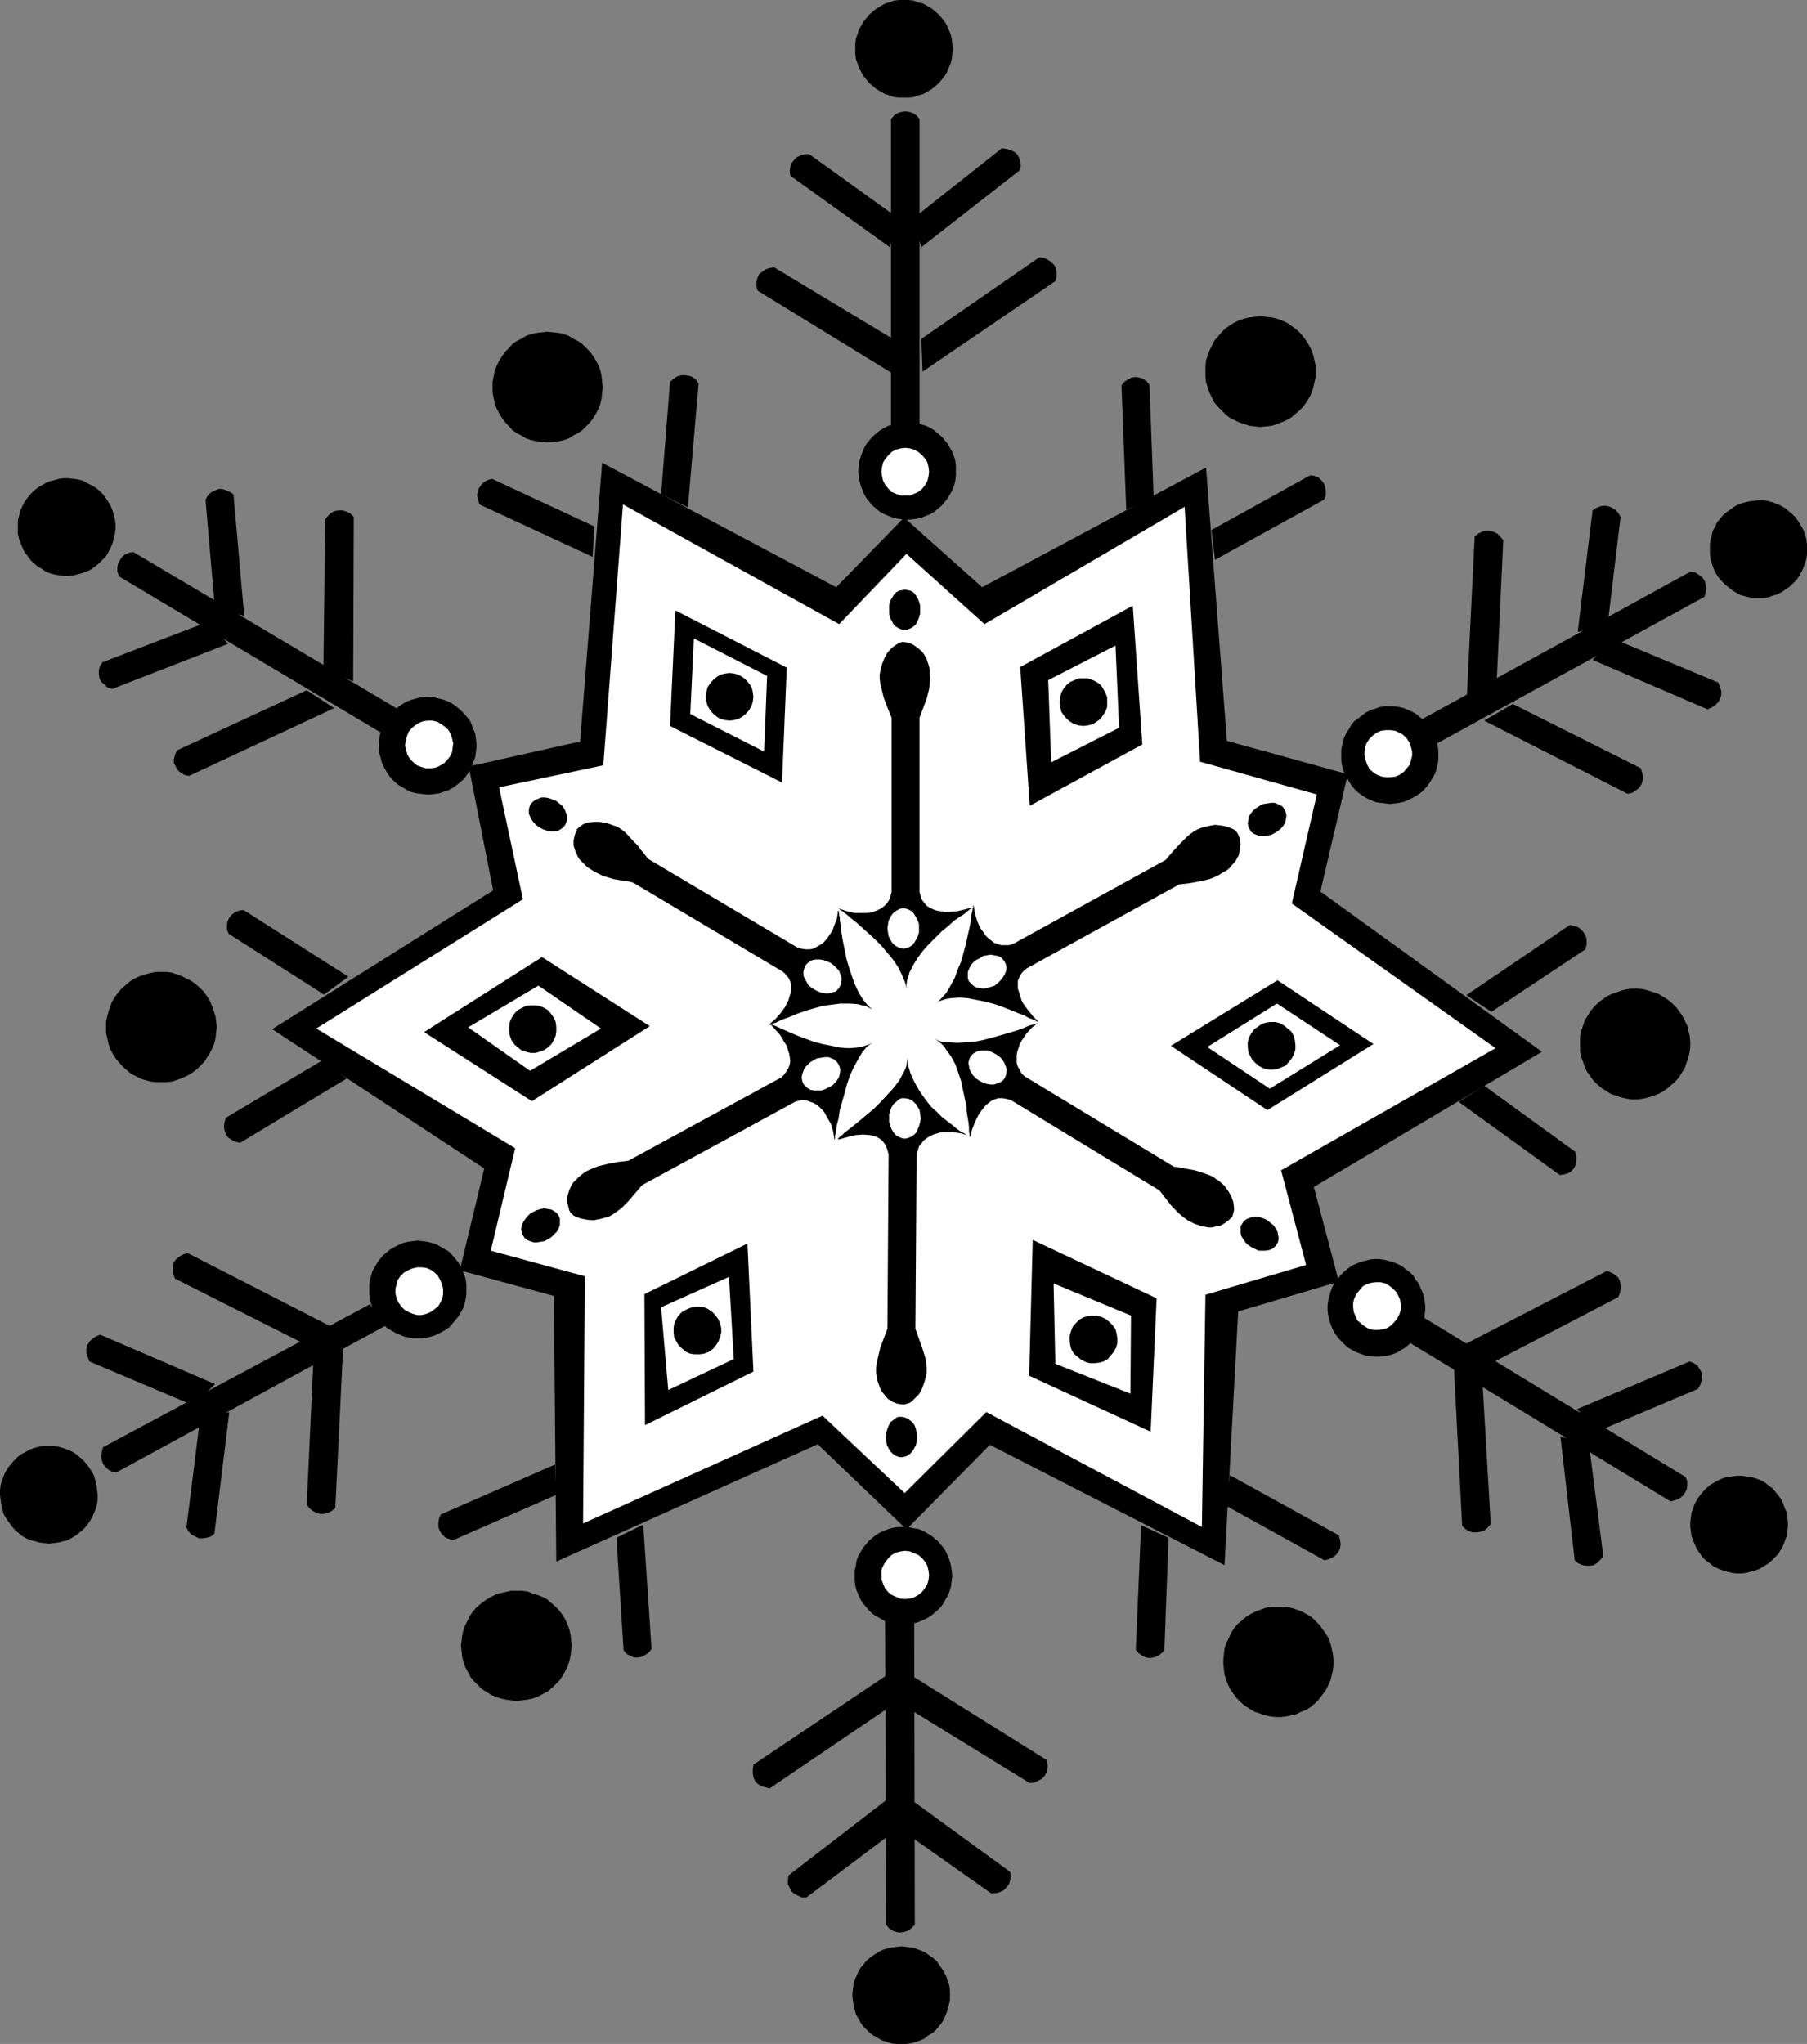
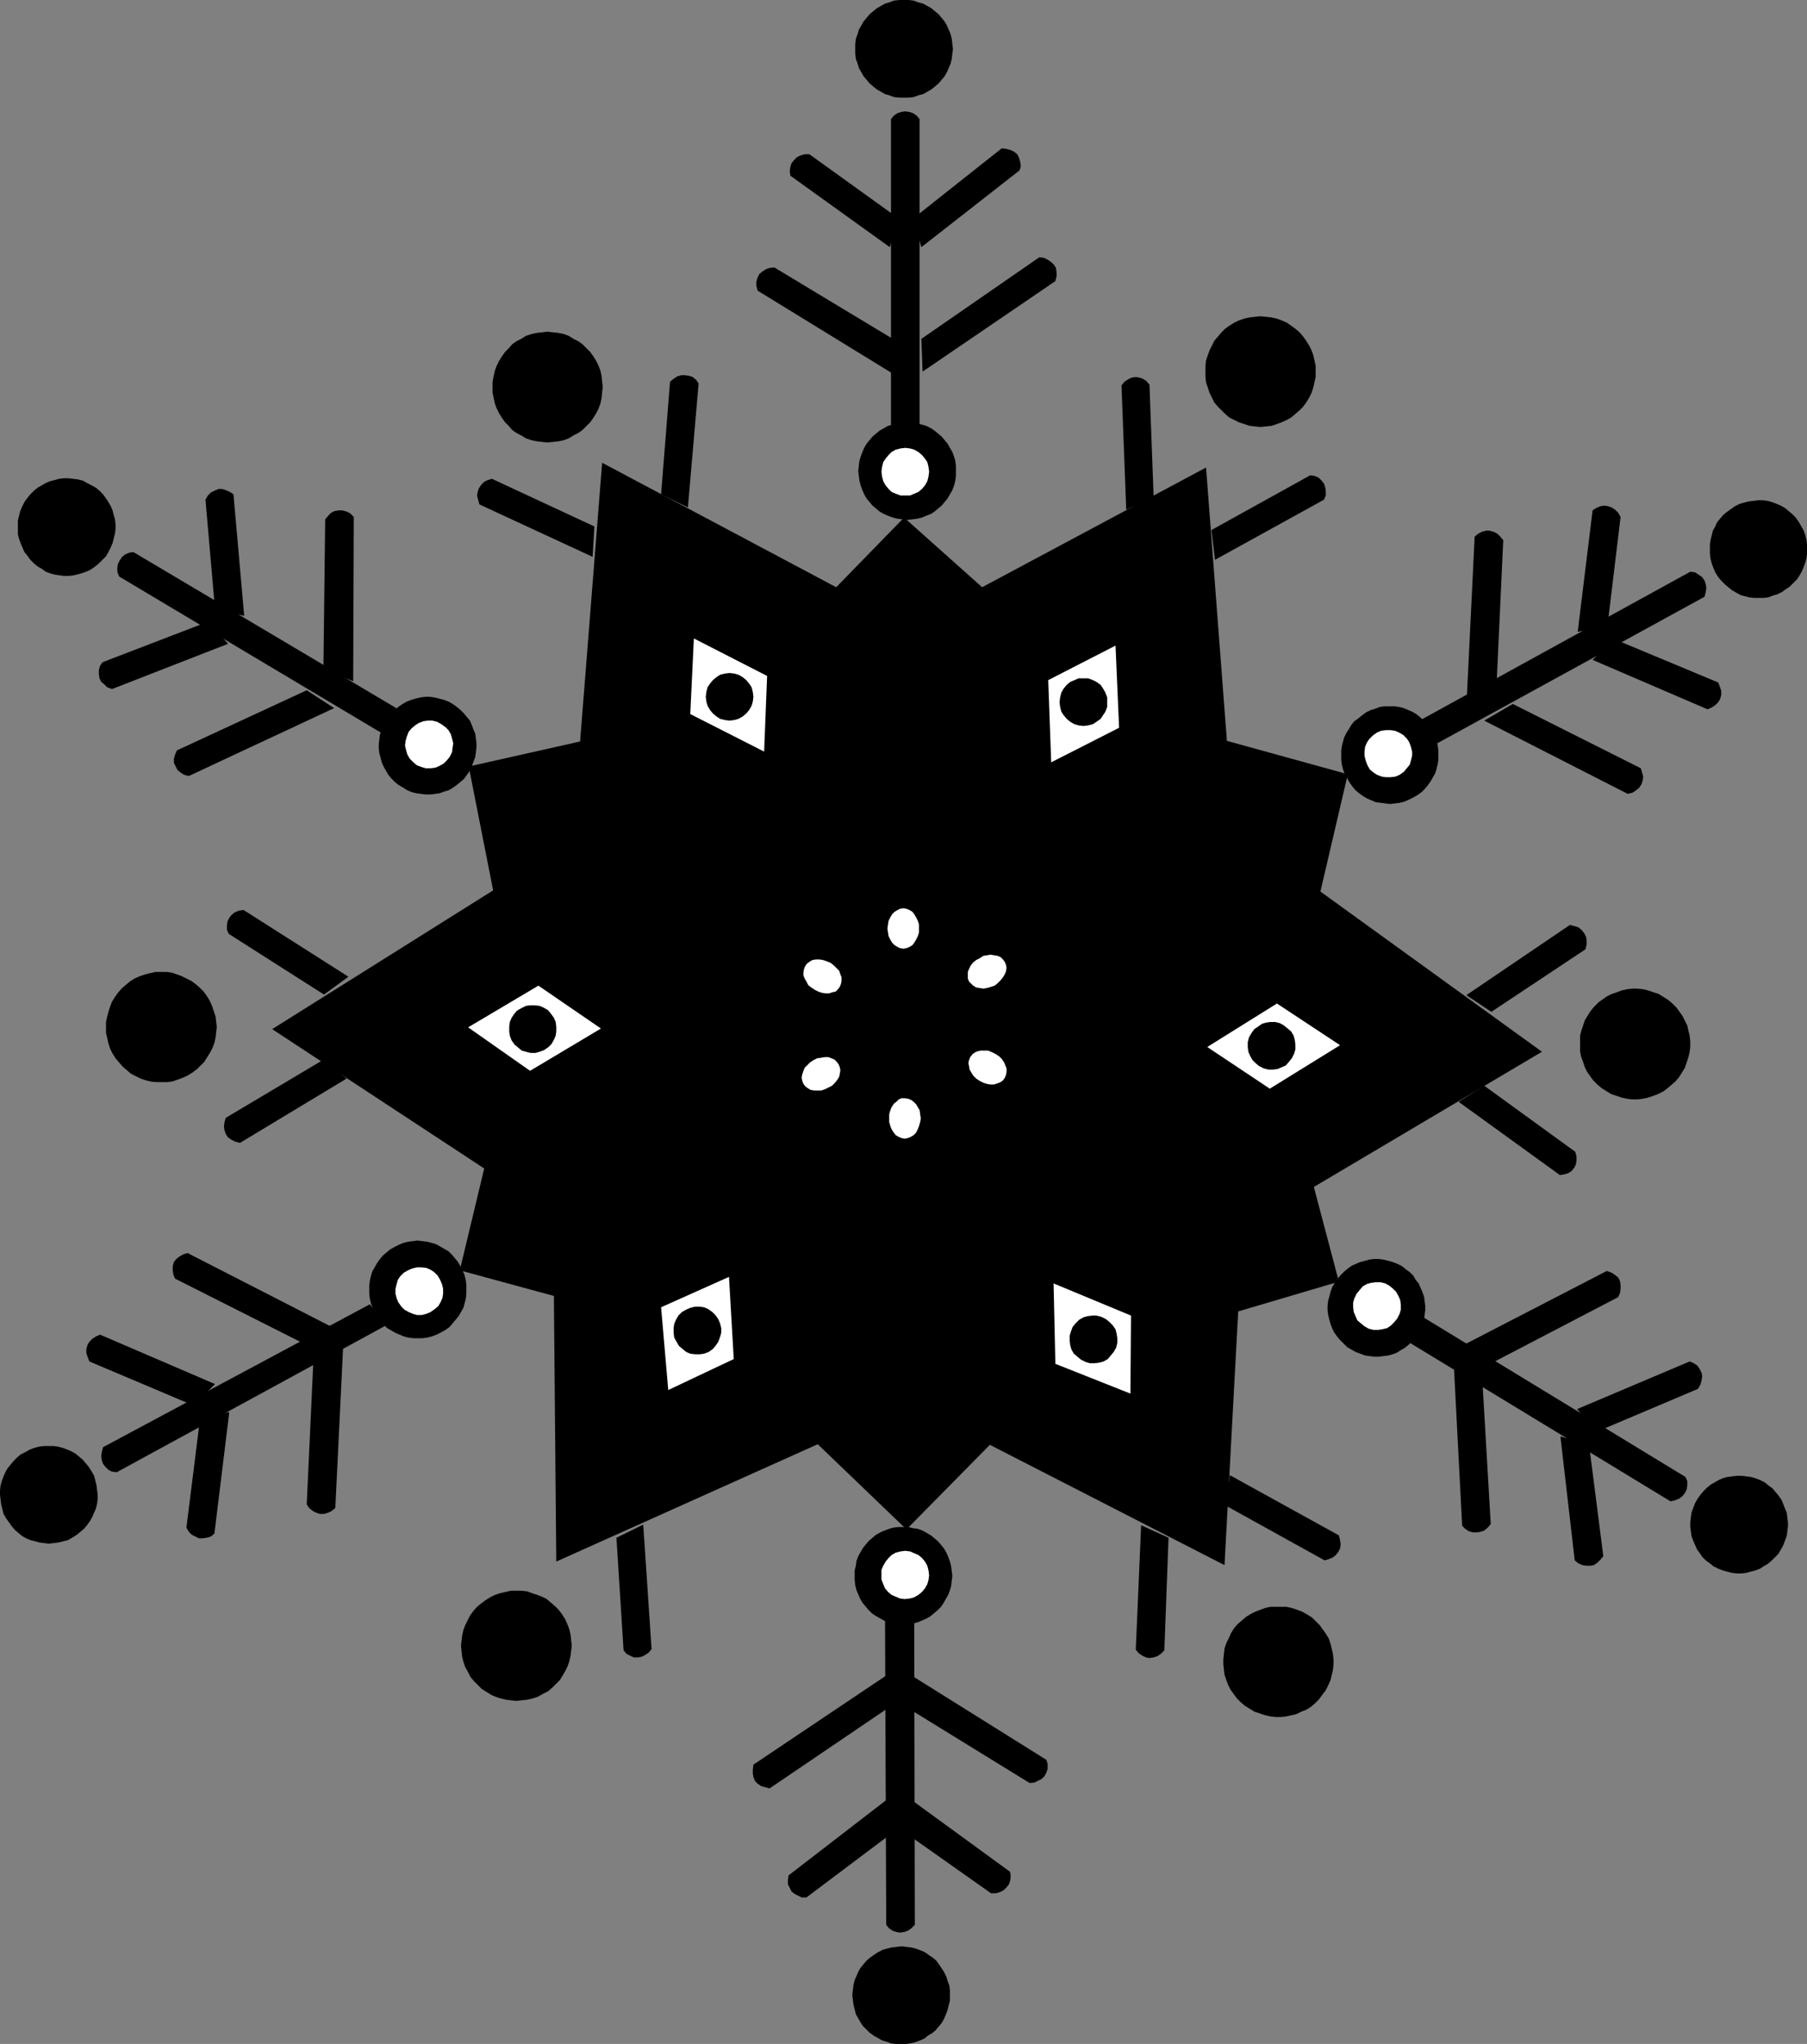
<svg xmlns="http://www.w3.org/2000/svg" xmlns:ns1="http://sodipodi.sourceforge.net/DTD/sodipodi-0.dtd" xmlns:ns2="http://www.inkscape.org/namespaces/inkscape" version="1.0" width="129.724mm" height="146.741mm" id="svg104" ns1:docname="Snowflake 27.wmf">
  <rect width="100%" height="100%" fill="#808080" stroke="none" />
  <ns1:namedview id="namedview104" pagecolor="#ffffff" bordercolor="#000000" borderopacity="0.25" ns2:showpageshadow="2" ns2:pageopacity="0.0" ns2:pagecheckerboard="0" ns2:deskcolor="#d1d1d1" ns2:document-units="mm" />
  <defs id="defs1">
    <pattern id="WMFhbasepattern" patternUnits="userSpaceOnUse" width="6" height="6" x="0" y="0" />
  </defs>
  <path style="fill:#000000;fill-opacity:1;fill-rule:evenodd;stroke:none" d="m 221.877,391.88 24.078,23.109 22.624,-22.947 63.67,32.643 3.717,-68.842 27.31,-8.08 -6.787,-25.694 61.893,-36.683 -60.115,-43.47 7.434,-31.835 -32.805,-9.05 -5.656,-74.174 -60.762,32.482 -21.17,-18.907 -18.422,18.907 -63.509,-33.774 -5.979,75.629 -30.219,6.787 6.626,33.613 -59.954,37.653 57.53,37.814 -6.626,27.634 25.533,6.949 0.646,72.074 z" id="path1" />
  <path style="fill:#000000;fill-opacity:1;fill-rule:evenodd;stroke:none" d="m 245.309,26.502 h 1.293 l 1.293,-0.162 1.293,-0.485 1.293,-0.323 1.131,-0.646 1.131,-0.646 1.939,-1.616 0.808,-0.97 0.808,-0.97 0.646,-1.131 0.485,-1.131 0.485,-1.131 0.323,-1.293 0.162,-1.454 0.162,-1.293 -0.162,-1.293 -0.162,-1.454 -0.323,-1.293 -0.485,-1.131 -0.485,-1.131 -0.646,-1.131 -0.808,-0.97 -0.808,-0.97 -0.97,-0.808 -0.97,-0.808 -1.131,-0.646 -1.131,-0.646 -1.293,-0.323 -1.293,-0.485 L 246.601,0 h -1.293 -1.293 l -1.454,0.162 -1.293,0.485 -1.131,0.323 -1.131,0.646 -1.131,0.646 -0.97,0.808 -0.97,0.808 -0.808,0.97 -0.808,0.97 -0.646,1.131 -0.646,1.131 -0.323,1.131 -0.485,1.293 -0.162,1.454 v 1.293 1.293 l 0.162,1.454 0.485,1.293 0.323,1.131 0.646,1.131 0.646,1.131 0.808,0.97 0.808,0.97 0.97,0.808 0.97,0.808 1.131,0.646 1.131,0.646 1.131,0.323 1.293,0.485 1.454,0.162 z" id="path2" />
  <path style="fill:#000000;fill-opacity:1;fill-rule:evenodd;stroke:none" d="m 341.945,115.867 1.616,-0.162 1.454,-0.162 1.454,-0.485 1.293,-0.485 1.454,-0.646 1.131,-0.646 1.131,-0.97 1.131,-0.97 0.97,-0.97 0.808,-1.131 0.808,-1.293 0.646,-1.293 0.485,-1.454 0.323,-1.454 0.323,-1.454 v -1.454 -1.616 l -0.323,-1.454 -0.323,-1.454 -0.485,-1.293 -0.646,-1.293 -0.808,-1.293 -0.808,-1.131 -0.97,-1.131 -1.131,-0.97 -1.131,-0.808 -1.131,-0.808 -1.454,-0.646 -1.293,-0.485 -1.454,-0.323 -1.454,-0.162 -1.616,-0.162 -1.454,0.162 -1.454,0.162 -1.454,0.323 -1.454,0.485 -1.293,0.646 -1.293,0.808 -1.131,0.808 -0.97,0.97 -0.97,1.131 -0.97,1.131 -0.646,1.293 -0.646,1.293 -0.485,1.293 -0.485,1.454 -0.162,1.454 v 1.616 1.454 l 0.162,1.454 0.485,1.454 0.485,1.454 0.646,1.293 0.646,1.293 0.97,1.131 0.97,0.97 0.97,0.97 1.131,0.97 1.293,0.646 1.293,0.646 1.454,0.485 1.454,0.485 1.454,0.162 z" id="path3" />
  <path style="fill:#000000;fill-opacity:1;fill-rule:evenodd;stroke:none" d="m 148.51,120.069 1.616,-0.162 1.454,-0.162 1.454,-0.323 1.293,-0.485 1.293,-0.808 1.293,-0.646 1.131,-0.808 1.131,-1.131 0.97,-0.97 0.808,-1.131 0.808,-1.293 0.646,-1.293 0.485,-1.293 0.323,-1.454 0.162,-1.616 0.162,-1.454 -0.162,-1.454 -0.162,-1.616 -0.323,-1.454 -0.485,-1.293 -0.646,-1.293 -0.808,-1.293 -0.808,-1.131 -0.97,-0.97 -1.131,-1.131 -1.131,-0.808 -1.293,-0.646 -1.293,-0.808 -1.293,-0.485 -1.454,-0.323 -1.454,-0.162 -1.616,-0.162 -1.454,0.162 -1.454,0.162 -1.454,0.323 -1.454,0.485 -1.293,0.808 -1.293,0.646 -1.131,0.808 -0.97,1.131 -0.97,0.97 -0.808,1.131 -0.808,1.293 -0.646,1.293 -0.485,1.293 -0.323,1.454 -0.323,1.616 v 1.454 1.454 l 0.323,1.616 0.323,1.454 0.485,1.293 0.646,1.293 0.808,1.293 0.808,1.131 0.97,0.97 0.97,1.131 1.131,0.808 1.293,0.646 1.293,0.808 1.454,0.485 1.454,0.323 1.454,0.162 z" id="path4" />
  <path style="fill:#000000;fill-opacity:1;fill-rule:evenodd;stroke:none" d="M 241.753,115.544 V 32.32 l 0.808,-0.97 0.97,-0.646 0.97,-0.323 1.131,-0.162 1.131,0.162 0.97,0.323 0.97,0.646 0.808,0.97 v 84.032 z" id="path5" />
  <path style="fill:#000000;fill-opacity:1;fill-rule:evenodd;stroke:none" d="m 249.995,91.95 31.997,-22.139 1.293,0.162 0.97,0.485 0.97,0.646 0.808,0.808 0.485,0.808 0.162,1.131 v 1.131 l -0.323,1.293 -36.037,24.563 z" id="path6" />
  <path style="fill:#000000;fill-opacity:1;fill-rule:evenodd;stroke:none" d="m 247.733,59.307 24.078,-19.069 1.293,0.162 1.131,0.323 0.97,0.485 0.808,0.646 0.485,0.97 0.323,1.131 0.162,1.131 -0.323,1.131 -26.664,20.846 z" id="path7" />
  <path style="fill:#000000;fill-opacity:1;fill-rule:evenodd;stroke:none" d="m 243.046,92.435 -32.966,-19.877 -1.293,0.162 -0.97,0.323 -0.97,0.646 -0.808,0.646 -0.485,0.97 -0.323,1.131 v 1.131 l 0.323,1.293 36.845,22.624 z" id="path8" />
  <path style="fill:#000000;fill-opacity:1;fill-rule:evenodd;stroke:none" d="M 243.854,59.307 219.614,41.854 h -1.293 l -1.131,0.323 -0.97,0.485 -0.808,0.808 -0.646,0.808 -0.323,0.97 -0.162,1.131 0.162,1.293 26.987,19.392 z" id="path9" />
  <path style="fill:#000000;fill-opacity:1;fill-rule:evenodd;stroke:none" d="m 179.376,134.128 2.424,-30.542 0.97,-0.808 0.97,-0.646 1.131,-0.323 h 0.97 l 1.131,0.162 0.97,0.323 0.97,0.808 0.646,0.97 -2.909,33.613 z" id="path10" />
  <path style="fill:#000000;fill-opacity:1;fill-rule:evenodd;stroke:none" d="m 313.019,134.936 -1.131,-30.542 -0.808,-0.97 -0.97,-0.646 -0.97,-0.323 -0.97,-0.162 -1.131,0.162 -0.97,0.485 -0.97,0.646 -0.808,0.97 1.293,33.774 z" id="path11" />
  <path style="fill:#000000;fill-opacity:1;fill-rule:evenodd;stroke:none" d="m 246.117,141.077 1.454,-0.162 1.293,-0.162 1.293,-0.323 1.131,-0.485 1.293,-0.485 0.97,-0.646 0.97,-0.808 0.97,-0.808 0.808,-0.97 0.808,-0.97 0.646,-1.131 0.646,-1.131 0.485,-1.293 0.323,-1.293 0.162,-1.293 v -1.293 -1.454 l -0.162,-1.293 -0.323,-1.131 -0.485,-1.293 -0.646,-1.131 -0.646,-1.131 -1.616,-1.939 -0.97,-0.808 -0.97,-0.808 -0.97,-0.646 -1.293,-0.646 -1.131,-0.323 -1.293,-0.323 -1.293,-0.323 h -1.454 -1.293 l -1.293,0.323 -1.293,0.323 -1.293,0.323 -1.131,0.646 -1.131,0.646 -0.97,0.808 -0.97,0.808 -0.808,0.97 -0.808,0.97 -0.646,1.131 -0.485,1.131 -0.485,1.293 -0.323,1.131 -0.162,1.293 -0.162,1.454 0.162,1.293 0.162,1.293 0.323,1.293 0.485,1.293 0.485,1.131 0.646,1.131 0.808,0.97 0.808,0.97 1.939,1.616 1.131,0.646 1.131,0.485 1.293,0.485 1.293,0.323 1.293,0.162 z" id="path12" />
  <path style="fill:#000000;fill-opacity:1;fill-rule:evenodd;stroke:none" d="m 328.694,143.824 26.826,-14.867 1.131,0.162 1.131,0.485 0.808,0.808 0.646,0.808 0.323,0.97 0.162,0.97 v 1.293 l -0.485,1.131 -29.573,16.322 z" id="path13" />
  <path style="fill:#000000;fill-opacity:1;fill-rule:evenodd;stroke:none" d="m 161.277,142.854 -27.795,-12.928 -1.131,0.323 -0.97,0.485 -0.808,0.808 -0.646,0.97 -0.323,0.97 -0.162,0.97 0.323,1.293 0.323,1.131 30.704,14.221 z" id="path14" />
  <path style="fill:#ffffff;fill-opacity:1;fill-rule:evenodd;stroke:none" d="m 245.632,134.451 h 1.293 l 1.131,-0.485 1.131,-0.485 0.97,-0.808 0.808,-0.97 0.646,-1.131 0.323,-1.293 0.162,-1.293 -0.162,-1.293 -0.323,-1.293 -0.646,-0.97 -0.808,-0.97 -0.97,-0.808 -1.131,-0.646 -1.131,-0.323 -1.293,-0.162 -1.293,0.162 -1.293,0.323 -1.131,0.646 -0.808,0.808 -0.808,0.97 -0.646,0.97 -0.323,1.293 -0.162,1.293 0.162,1.293 0.323,1.293 0.646,1.131 0.808,0.97 0.808,0.808 1.131,0.485 1.293,0.485 z" id="path15" />
  <path style="fill:#000000;fill-opacity:1;fill-rule:evenodd;stroke:none" d="m 460.559,406.747 -0.646,1.131 -0.485,1.293 -0.485,1.293 -0.162,1.293 -0.162,1.293 v 1.293 l 0.162,1.131 0.162,1.293 0.485,1.293 0.485,1.131 0.485,1.131 0.808,1.131 0.646,0.97 0.97,0.97 1.131,0.808 0.97,0.808 1.293,0.646 1.293,0.485 1.131,0.323 1.293,0.323 1.293,0.162 h 1.293 l 1.293,-0.162 1.131,-0.323 1.293,-0.323 1.293,-0.485 0.97,-0.646 1.131,-0.646 0.97,-0.808 0.97,-0.97 0.97,-0.97 0.646,-1.131 0.646,-1.131 0.485,-1.293 0.485,-1.293 0.162,-1.293 0.162,-1.293 v -1.131 l -0.162,-1.293 -0.162,-1.293 -0.485,-1.131 -0.485,-1.293 -0.485,-1.131 -0.808,-1.131 -0.808,-0.97 -0.808,-0.97 -1.131,-0.808 -0.97,-0.808 -1.293,-0.646 -1.293,-0.485 -1.131,-0.323 -1.293,-0.162 -1.293,-0.162 h -1.293 l -1.293,0.162 -1.293,0.162 -1.131,0.323 -1.131,0.485 -1.131,0.646 -1.131,0.646 -0.97,0.808 -0.97,0.97 -0.808,0.97 z" id="path16" />
  <path style="fill:#000000;fill-opacity:1;fill-rule:evenodd;stroke:none" d="m 334.027,443.107 -0.646,1.454 -0.646,1.293 -0.485,1.454 -0.162,1.454 -0.162,1.454 v 1.293 l 0.162,1.616 0.162,1.293 0.485,1.454 0.485,1.293 0.646,1.293 0.808,1.131 0.97,1.293 0.97,0.97 1.131,0.97 1.293,0.808 1.293,0.808 1.454,0.485 1.454,0.485 1.454,0.323 1.454,0.162 h 1.454 l 1.454,-0.162 1.454,-0.323 1.293,-0.323 1.293,-0.646 1.293,-0.485 1.293,-0.808 1.131,-0.97 0.97,-0.97 0.97,-1.293 0.97,-1.293 0.646,-1.293 0.646,-1.454 0.323,-1.293 0.323,-1.454 0.162,-1.454 v -1.454 l -0.162,-1.454 -0.323,-1.454 -0.323,-1.293 -0.485,-1.454 -0.808,-1.293 -0.808,-1.131 -0.808,-1.131 -1.131,-1.131 -0.97,-0.97 -1.293,-0.808 -1.454,-0.808 -1.293,-0.485 -1.454,-0.485 -1.454,-0.323 h -1.454 -1.454 -1.454 l -1.454,0.323 -1.293,0.485 -1.293,0.485 -1.293,0.646 -1.293,0.808 -1.131,0.97 -1.131,0.97 -0.97,1.131 z" id="path17" />
  <path style="fill:#000000;fill-opacity:1;fill-rule:evenodd;stroke:none" d="m 430.825,275.528 -0.808,1.293 -0.485,1.454 -0.485,1.454 -0.323,1.293 v 1.616 1.293 1.454 l 0.323,1.454 0.485,1.293 0.485,1.454 0.646,1.293 0.808,1.131 0.808,1.131 1.131,1.131 1.131,0.97 1.293,0.808 1.293,0.808 1.454,0.485 1.454,0.485 1.454,0.323 1.293,0.162 h 1.454 l 1.454,-0.162 1.454,-0.323 1.454,-0.485 1.293,-0.485 1.293,-0.646 1.131,-0.808 1.131,-0.97 1.131,-0.97 0.97,-1.131 0.808,-1.293 0.808,-1.293 0.485,-1.454 0.485,-1.454 0.323,-1.454 0.162,-1.293 v -1.454 l -0.162,-1.616 -0.323,-1.293 -0.323,-1.454 -0.646,-1.293 -0.646,-1.293 -0.808,-1.131 -0.808,-1.131 -1.131,-1.131 -1.131,-0.97 -1.293,-0.808 -1.293,-0.808 -1.454,-0.485 -1.454,-0.485 -1.293,-0.323 -1.616,-0.162 h -1.293 l -1.454,0.162 -1.454,0.323 -1.293,0.485 -1.454,0.485 -1.293,0.646 -1.131,0.808 -1.131,0.808 -1.131,1.131 -0.97,1.131 z" id="path18" />
  <path style="fill:#000000;fill-opacity:1;fill-rule:evenodd;stroke:none" d="m 386.224,357.459 71.104,43.309 0.485,1.131 v 1.131 l -0.162,1.131 -0.485,0.97 -0.646,0.808 -0.808,0.646 -1.131,0.485 -1.293,0.323 -71.75,-43.632 z" id="path19" />
  <path style="fill:#000000;fill-opacity:1;fill-rule:evenodd;stroke:none" d="m 402.222,374.75 2.262,38.784 -0.808,0.97 -0.97,0.808 -0.97,0.323 -0.97,0.162 h -1.131 l -1.131,-0.323 -0.97,-0.646 -0.808,-0.808 -2.262,-43.632 z" id="path20" />
  <path style="fill:#000000;fill-opacity:1;fill-rule:evenodd;stroke:none" d="m 431.148,391.88 3.878,30.381 -0.808,0.97 -0.808,0.808 -0.97,0.646 -0.97,0.162 h -0.97 l -1.131,-0.162 -1.131,-0.485 -0.97,-0.808 -3.878,-33.613 z" id="path21" />
  <path style="fill:#000000;fill-opacity:1;fill-rule:evenodd;stroke:none" d="m 404.969,369.74 34.098,-17.776 0.485,-1.131 0.162,-1.131 v -0.97 l -0.162,-1.131 -0.485,-0.97 -0.808,-0.646 -0.97,-0.646 -1.293,-0.485 -38.461,19.877 z" id="path22" />
  <path style="fill:#000000;fill-opacity:1;fill-rule:evenodd;stroke:none" d="m 433.249,388.486 27.472,-11.635 0.646,-1.131 0.323,-1.131 0.162,-1.131 -0.162,-0.97 -0.485,-0.97 -0.646,-0.97 -0.97,-0.646 -1.131,-0.485 -30.542,12.928 z" id="path23" />
  <path style="fill:#000000;fill-opacity:1;fill-rule:evenodd;stroke:none" d="m 402.707,294.597 24.725,17.938 0.323,1.293 v 1.131 l -0.162,0.97 -0.485,0.97 -0.646,0.808 -0.97,0.646 -1.131,0.323 -1.131,0.162 -27.472,-19.877 z" id="path24" />
  <path style="fill:#000000;fill-opacity:1;fill-rule:evenodd;stroke:none" d="m 332.572,408.524 26.826,14.867 1.131,-0.323 1.131,-0.485 0.808,-0.646 0.646,-0.808 0.485,-0.97 0.162,-1.131 -0.162,-1.131 -0.323,-1.293 -29.573,-16.322 z" id="path25" />
  <path style="fill:#000000;fill-opacity:1;fill-rule:evenodd;stroke:none" d="m 362.145,348.086 -0.646,1.131 -0.485,1.293 -0.323,1.293 -0.323,1.131 -0.162,1.293 v 1.293 l 0.162,1.293 0.323,1.293 0.323,1.131 0.485,1.293 0.485,0.97 0.808,1.131 0.808,0.97 0.97,0.97 0.97,0.97 1.131,0.646 1.131,0.646 1.293,0.485 1.293,0.485 1.131,0.162 1.293,0.162 h 1.293 l 1.293,-0.162 1.293,-0.162 1.131,-0.323 1.293,-0.485 0.97,-0.646 1.131,-0.646 0.97,-0.808 0.97,-0.97 0.97,-0.97 0.646,-1.131 0.646,-1.131 0.485,-1.293 0.485,-1.293 0.162,-1.293 0.162,-1.293 v -1.293 l -0.162,-1.131 -0.162,-1.293 -0.485,-1.293 -0.485,-1.131 -0.485,-1.131 -0.808,-0.97 -0.646,-1.131 -0.97,-0.97 -1.131,-0.808 -0.97,-0.808 -1.293,-0.646 -1.293,-0.485 -1.131,-0.323 -1.293,-0.323 -1.293,-0.162 h -1.293 l -1.293,0.162 -1.131,0.323 -1.293,0.323 -1.131,0.485 -1.131,0.485 -1.131,0.808 -0.97,0.808 -0.97,0.97 -0.808,0.97 z" id="path26" />
  <path style="fill:#000000;fill-opacity:1;fill-rule:evenodd;stroke:none" d="m 317.059,417.251 -1.131,30.542 -0.97,0.97 -0.97,0.646 -0.97,0.323 -1.131,0.162 -0.97,-0.162 -0.97,-0.485 -0.97,-0.646 -0.808,-0.97 1.454,-33.774 z" id="path27" />
  <path style="fill:#000000;fill-opacity:1;fill-rule:evenodd;stroke:none" d="m 404.646,274.558 25.533,-16.968 0.323,-1.293 v -1.131 l -0.162,-0.97 -0.485,-0.97 -0.646,-0.808 -0.97,-0.808 -1.131,-0.323 -1.131,-0.323 -28.118,19.069 z" id="path28" />
  <path style="fill:#ffffff;fill-opacity:1;fill-rule:evenodd;stroke:none" d="m 368.124,350.995 -0.646,1.293 -0.323,1.131 v 1.293 l 0.162,1.293 0.485,1.131 0.485,1.131 0.97,0.808 0.97,0.808 1.131,0.646 1.293,0.323 h 1.293 l 1.131,-0.162 1.293,-0.323 0.97,-0.646 0.97,-0.97 0.808,-0.97 0.646,-1.293 0.323,-1.131 v -1.293 l -0.162,-1.293 -0.485,-1.131 -0.646,-1.131 -0.808,-0.808 -0.97,-0.808 -1.131,-0.646 -1.293,-0.323 h -1.293 l -1.293,0.162 -1.131,0.323 -1.131,0.646 -0.808,0.97 z" id="path29" />
  <path style="fill:#000000;fill-opacity:1;fill-rule:evenodd;stroke:none" d="m 24.886,399.313 -0.808,-1.293 -0.808,-0.97 -0.808,-0.97 -0.97,-0.808 -0.97,-0.808 -1.131,-0.646 -1.131,-0.485 -1.293,-0.485 -1.293,-0.323 -1.131,-0.162 h -1.293 -1.293 l -1.293,0.162 -1.293,0.323 -1.293,0.485 -1.131,0.646 -1.293,0.646 -0.97,0.808 -0.97,0.97 -0.808,0.97 -0.808,0.97 -0.646,1.131 -0.485,1.131 -0.485,1.293 -0.323,1.131 L 0,404.323 v 1.293 l 0.162,1.293 0.162,1.293 0.323,1.293 0.323,1.293 0.646,1.131 0.808,1.131 0.808,1.131 0.808,0.97 0.97,0.808 0.97,0.808 1.131,0.646 1.131,0.485 1.293,0.323 1.131,0.323 1.293,0.162 1.293,0.162 1.293,-0.162 1.293,-0.162 1.293,-0.323 1.293,-0.323 1.131,-0.646 1.293,-0.808 0.97,-0.808 0.97,-0.808 0.808,-0.97 0.808,-1.131 0.646,-1.131 0.485,-1.131 0.485,-1.131 0.323,-1.293 0.162,-1.293 v -1.131 l -0.162,-1.293 -0.162,-1.293 -0.323,-1.293 -0.323,-1.293 z" id="path30" />
  <path style="fill:#000000;fill-opacity:1;fill-rule:evenodd;stroke:none" d="m 56.883,271.488 -0.808,-1.293 -0.808,-1.131 -1.131,-1.131 -1.131,-0.97 -1.131,-0.808 -1.293,-0.646 -1.293,-0.646 -1.293,-0.485 -1.454,-0.485 -1.293,-0.162 h -1.616 -1.454 l -1.454,0.323 -1.293,0.323 -1.454,0.485 -1.454,0.646 -1.293,0.808 -1.131,0.97 -1.131,0.97 -0.97,1.131 -0.808,1.131 -0.808,1.293 -0.485,1.293 -0.485,1.454 -0.323,1.293 -0.323,1.454 v 1.454 1.454 l 0.323,1.454 0.323,1.454 0.485,1.454 0.646,1.293 0.808,1.293 0.97,1.131 0.97,1.131 1.131,0.97 1.131,0.97 1.293,0.646 1.293,0.646 1.454,0.485 1.293,0.323 1.454,0.162 h 1.454 1.454 l 1.454,-0.162 1.454,-0.485 1.293,-0.485 1.454,-0.646 1.293,-0.808 1.293,-0.97 0.97,-0.97 0.97,-0.97 0.808,-1.293 0.808,-1.293 0.646,-1.293 0.485,-1.293 0.323,-1.454 0.162,-1.454 0.162,-1.454 -0.162,-1.293 -0.162,-1.454 -0.485,-1.454 -0.485,-1.454 z" id="path31" />
  <path style="fill:#000000;fill-opacity:1;fill-rule:evenodd;stroke:none" d="m 153.358,439.39 -0.808,-1.293 -0.97,-1.293 -0.97,-0.97 -1.131,-0.97 -1.131,-0.97 -1.293,-0.646 -1.293,-0.485 -1.454,-0.485 -1.293,-0.485 -1.454,-0.162 h -1.454 -1.454 l -1.454,0.323 -1.454,0.323 -1.454,0.485 -1.293,0.646 -1.293,0.808 -1.293,0.97 -1.131,0.97 -0.97,1.131 -0.808,1.131 -0.646,1.293 -0.646,1.293 -0.485,1.293 -0.323,1.454 -0.162,1.454 -0.162,1.293 0.162,1.616 0.162,1.454 0.323,1.293 0.485,1.454 0.808,1.454 0.646,1.293 0.97,1.131 1.131,1.131 0.97,0.97 1.293,0.808 1.293,0.808 1.131,0.485 1.454,0.485 1.454,0.323 1.293,0.162 1.454,0.162 1.454,-0.162 1.454,-0.162 1.454,-0.323 1.454,-0.485 1.454,-0.808 1.293,-0.646 1.131,-0.97 1.131,-1.131 0.97,-0.97 0.808,-1.293 0.646,-1.131 0.646,-1.293 0.485,-1.454 0.323,-1.454 0.162,-1.293 0.162,-1.454 -0.162,-1.454 -0.162,-1.454 -0.323,-1.454 -0.485,-1.293 z" id="path32" />
  <path style="fill:#000000;fill-opacity:1;fill-rule:evenodd;stroke:none" d="m 104.878,359.56 -73.205,39.915 -1.293,-0.162 -0.97,-0.485 -0.808,-0.808 -0.646,-0.808 -0.323,-0.97 -0.162,-1.131 0.162,-1.131 0.323,-1.293 72.397,-38.784 z" id="path33" />
  <path style="fill:#000000;fill-opacity:1;fill-rule:evenodd;stroke:none" d="m 82.093,364.408 -34.582,-17.453 -0.485,-1.131 -0.162,-1.131 v -1.131 l 0.323,-1.131 0.646,-0.808 0.808,-0.646 1.131,-0.646 1.131,-0.323 38.784,19.877 z" id="path34" />
  <path style="fill:#000000;fill-opacity:1;fill-rule:evenodd;stroke:none" d="m 52.52,381.376 -28.28,-11.958 -0.485,-1.293 -0.323,-0.97 v -1.131 l 0.323,-1.131 0.485,-0.808 0.808,-0.808 0.97,-0.646 1.131,-0.485 31.189,13.413 z" id="path35" />
  <path style="fill:#000000;fill-opacity:1;fill-rule:evenodd;stroke:none" d="m 85.002,369.74 -1.778,38.461 0.646,0.97 0.97,0.808 0.97,0.485 0.97,0.323 h 1.131 l 1.131,-0.323 0.97,-0.485 0.97,-0.808 2.101,-43.309 z" id="path36" />
  <path style="fill:#000000;fill-opacity:1;fill-rule:evenodd;stroke:none" d="m 54.298,384.769 -3.717,29.734 0.646,1.131 0.808,0.808 0.97,0.485 0.97,0.485 h 0.97 l 1.131,-0.162 1.131,-0.323 0.97,-0.808 4.04,-32.966 z" id="path37" />
-   <path style="fill:#000000;fill-opacity:1;fill-rule:evenodd;stroke:none" d="m 150.934,405.616 -27.957,12.282 -1.293,-0.323 -0.97,-0.485 -0.808,-0.808 -0.646,-0.97 -0.323,-0.97 v -0.97 l 0.162,-1.293 0.485,-1.131 31.027,-13.574 z" id="path38" />
  <path style="fill:#000000;fill-opacity:1;fill-rule:evenodd;stroke:none" d="m 87.587,287.648 -26.341,15.675 -0.323,1.131 -0.162,1.293 0.162,0.97 0.323,0.97 0.646,0.97 0.97,0.646 0.97,0.485 1.293,0.323 28.926,-17.453 z" id="path39" />
  <path style="fill:#000000;fill-opacity:1;fill-rule:evenodd;stroke:none" d="m 124.917,343.561 -0.646,-1.131 -0.808,-0.97 -0.808,-0.97 -0.97,-0.97 -1.131,-0.646 -1.131,-0.646 -1.131,-0.646 -1.131,-0.323 -1.293,-0.323 -1.293,-0.162 -1.293,-0.162 -1.293,0.162 -1.293,0.162 -1.293,0.323 -1.131,0.485 -1.293,0.646 -1.131,0.646 -0.97,0.808 -0.97,0.808 -0.808,0.97 -0.808,1.131 -0.646,1.131 -0.646,1.131 -0.323,1.131 -0.323,1.293 -0.162,1.293 v 1.293 1.131 l 0.162,1.293 0.323,1.293 0.485,1.293 0.646,1.293 0.646,1.131 0.808,0.97 0.808,0.97 0.97,0.97 1.131,0.646 1.131,0.646 1.131,0.485 1.131,0.485 1.293,0.323 1.293,0.162 h 1.293 1.131 l 1.293,-0.162 1.293,-0.323 1.293,-0.485 1.293,-0.646 1.131,-0.646 1.131,-0.808 0.808,-0.97 0.808,-0.97 0.808,-0.97 0.646,-1.131 0.646,-1.131 0.323,-1.131 0.323,-1.293 0.162,-1.293 v -1.293 -1.293 l -0.162,-1.293 -0.323,-1.293 -0.485,-1.131 z" id="path40" />
  <path style="fill:#000000;fill-opacity:1;fill-rule:evenodd;stroke:none" d="m 87.91,269.872 -25.856,-16.483 -0.485,-1.131 v -1.131 l 0.162,-1.131 0.485,-0.97 0.646,-0.808 0.808,-0.646 1.131,-0.485 1.293,-0.162 28.442,18.099 z" id="path41" />
  <path style="fill:#000000;fill-opacity:1;fill-rule:evenodd;stroke:none" d="m 167.256,417.251 1.939,30.542 0.808,0.97 0.97,0.485 0.97,0.485 h 1.131 l 0.97,-0.162 0.97,-0.485 0.97,-0.646 0.808,-0.97 -2.262,-33.774 z" id="path42" />
  <path style="fill:#ffffff;fill-opacity:1;fill-rule:evenodd;stroke:none" d="m 119.422,347.278 -0.646,-1.131 -0.97,-0.97 -0.97,-0.646 -1.131,-0.485 -1.293,-0.162 h -1.293 l -1.293,0.323 -1.131,0.485 -1.131,0.646 -0.97,0.97 -0.646,0.97 -0.323,1.131 -0.323,1.293 v 1.293 l 0.323,1.293 0.485,1.131 0.808,1.131 0.808,0.808 1.131,0.646 1.131,0.485 1.131,0.323 h 1.293 l 1.293,-0.323 1.131,-0.485 1.131,-0.808 0.97,-0.808 0.646,-1.131 0.485,-1.131 0.162,-1.131 v -1.293 l -0.323,-1.293 z" id="path43" />
  <path style="fill:#000000;fill-opacity:1;fill-rule:evenodd;stroke:none" d="m 465.407,155.297 0.808,1.293 0.808,0.97 0.97,0.97 0.97,0.808 0.97,0.808 1.131,0.646 1.131,0.646 1.131,0.323 1.293,0.323 1.293,0.162 h 1.293 1.293 l 1.293,-0.162 1.293,-0.485 1.131,-0.323 1.293,-0.646 1.131,-0.808 0.97,-0.646 0.97,-0.97 0.97,-0.97 0.646,-0.97 0.646,-1.131 0.485,-1.131 0.485,-1.293 0.323,-1.131 0.162,-1.293 v -1.293 -1.293 l -0.162,-1.293 -0.323,-1.293 -0.485,-1.293 -0.646,-1.131 -0.646,-1.131 -0.808,-1.131 -0.97,-0.97 -0.97,-0.808 -0.97,-0.808 -1.131,-0.646 -1.131,-0.485 -1.293,-0.485 -1.131,-0.323 -1.293,-0.162 h -1.293 l -1.293,0.162 -1.293,0.162 -1.293,0.323 -1.131,0.323 -1.293,0.646 -1.131,0.808 -1.131,0.808 -0.97,0.808 -0.808,0.97 -0.808,0.97 -0.485,1.131 -0.646,1.131 -0.323,1.293 -0.323,1.293 -0.162,1.131 v 1.293 1.293 l 0.162,1.293 0.323,1.293 0.485,1.293 z" id="path44" />
  <path style="fill:#000000;fill-opacity:1;fill-rule:evenodd;stroke:none" d="m 385.739,195.213 72.882,-40.077 1.293,0.162 0.97,0.646 0.97,0.646 0.646,0.97 0.323,0.97 0.162,0.97 -0.162,1.131 -0.323,1.293 -73.69,40.4 z" id="path45" />
  <path style="fill:#000000;fill-opacity:1;fill-rule:evenodd;stroke:none" d="m 410.464,191.011 34.744,17.453 0.323,1.131 0.323,1.131 -0.162,1.131 -0.323,0.97 -0.646,0.97 -0.808,0.646 -0.97,0.646 -1.293,0.323 -38.946,-19.877 z" id="path46" />
  <path style="fill:#000000;fill-opacity:1;fill-rule:evenodd;stroke:none" d="m 437.936,173.397 28.28,11.797 0.485,1.293 0.323,0.97 v 1.131 l -0.323,1.131 -0.485,0.808 -0.808,0.808 -0.97,0.646 -1.131,0.485 -31.189,-13.413 z" id="path47" />
  <path style="fill:#000000;fill-opacity:1;fill-rule:evenodd;stroke:none" d="m 406.1,185.032 1.778,-38.461 -0.808,-0.97 -0.808,-0.808 -0.97,-0.485 -1.131,-0.323 h -0.97 l -1.131,0.323 -0.97,0.485 -0.97,0.808 -2.101,43.147 z" id="path48" />
  <path style="fill:#000000;fill-opacity:1;fill-rule:evenodd;stroke:none" d="m 436.158,169.841 3.555,-29.573 -0.646,-1.131 -0.808,-0.808 -0.97,-0.646 -0.97,-0.323 -0.97,-0.162 -1.131,0.162 -1.131,0.485 -0.97,0.646 -4.04,32.966 z" id="path49" />
  <path style="fill:#000000;fill-opacity:1;fill-rule:evenodd;stroke:none" d="m 365.539,211.211 0.646,1.131 0.808,1.131 0.808,0.97 0.97,0.808 1.131,0.808 1.131,0.646 1.131,0.485 1.131,0.485 1.293,0.162 1.293,0.162 1.293,0.162 1.293,-0.162 1.293,-0.162 1.293,-0.323 1.131,-0.485 1.293,-0.646 1.131,-0.646 1.131,-0.808 0.808,-0.808 0.808,-0.97 0.808,-1.131 0.646,-1.131 0.646,-1.131 0.323,-1.131 0.323,-1.293 0.162,-1.131 v -1.293 -1.293 l -0.162,-1.293 -0.323,-1.293 -0.485,-1.293 -0.646,-1.131 -0.646,-1.293 -0.808,-0.97 -0.97,-0.97 -0.97,-0.808 -0.97,-0.808 -1.131,-0.646 -1.131,-0.485 -1.131,-0.485 -1.293,-0.323 -1.293,-0.162 h -1.293 -1.293 l -1.293,0.162 -1.293,0.485 -1.131,0.323 -1.293,0.646 -1.131,0.808 -0.97,0.808 -1.131,0.808 -0.808,0.97 -0.646,1.131 -0.646,0.97 -0.646,1.293 -0.323,1.131 -0.323,1.293 -0.162,1.131 v 1.293 1.293 l 0.162,1.293 0.323,1.293 0.485,1.293 z" id="path50" />
  <path style="fill:#ffffff;fill-opacity:1;fill-rule:evenodd;stroke:none" d="m 371.033,207.656 0.646,1.131 0.97,0.808 0.97,0.646 1.293,0.485 1.131,0.162 h 1.293 l 1.293,-0.162 1.131,-0.485 1.131,-0.808 0.808,-0.97 0.808,-0.97 0.323,-1.131 0.323,-1.293 v -1.131 l -0.323,-1.293 -0.485,-1.293 -0.646,-0.97 -0.97,-0.97 -1.131,-0.646 -1.131,-0.485 -1.131,-0.162 h -1.293 l -1.293,0.162 -1.131,0.485 -1.131,0.808 -0.97,0.97 -0.646,0.97 -0.485,1.131 -0.162,1.293 v 1.131 l 0.323,1.293 z" id="path51" />
  <path style="fill:#000000;fill-opacity:1;fill-rule:evenodd;stroke:none" d="m 29.411,149.803 -0.646,1.131 -0.97,0.97 -0.97,0.97 -0.97,0.808 -1.131,0.808 -0.97,0.485 -1.293,0.485 -1.131,0.323 -1.293,0.323 -1.293,0.162 H 17.453 l -1.293,-0.162 -1.131,-0.162 -1.293,-0.323 -1.293,-0.485 -1.131,-0.808 -1.131,-0.646 -0.97,-0.808 -0.97,-0.97 -0.808,-1.131 -0.808,-0.97 -0.485,-1.131 -0.485,-1.131 -0.485,-1.293 -0.323,-1.293 v -1.131 -1.293 -1.293 l 0.323,-1.293 0.323,-1.293 0.485,-1.131 0.646,-1.293 0.808,-1.131 0.808,-0.97 0.97,-0.97 0.97,-0.808 1.131,-0.646 1.131,-0.646 1.131,-0.485 1.293,-0.323 1.131,-0.323 1.293,-0.162 h 1.293 l 1.293,0.162 1.293,0.162 1.293,0.323 1.131,0.646 1.293,0.646 1.131,0.646 0.97,0.808 0.97,0.97 0.808,1.131 0.646,0.97 0.646,1.131 0.485,1.131 0.323,1.293 0.323,1.131 0.162,1.293 v 1.293 l -0.162,1.293 -0.323,1.293 -0.323,1.293 -0.485,1.131 z" id="path52" />
  <path style="fill:#000000;fill-opacity:1;fill-rule:evenodd;stroke:none" d="m 107.787,192.304 -71.589,-42.501 -1.131,0.162 -1.131,0.485 -0.808,0.646 -0.646,0.97 -0.485,0.97 -0.162,0.97 v 1.131 l 0.485,1.293 72.074,42.986 z" id="path53" />
  <path style="fill:#000000;fill-opacity:1;fill-rule:evenodd;stroke:none" d="m 83.224,187.294 -35.229,16.322 -0.485,1.131 -0.323,1.131 v 1.131 l 0.485,0.97 0.485,0.97 0.808,0.646 0.97,0.646 1.293,0.323 39.43,-18.422 z" id="path54" />
  <path style="fill:#000000;fill-opacity:1;fill-rule:evenodd;stroke:none" d="m 56.398,168.71 -28.603,10.989 -0.646,0.97 -0.323,1.131 v 1.131 l 0.162,1.131 0.485,0.97 0.808,0.646 0.808,0.808 1.293,0.485 31.512,-12.282 z" id="path55" />
  <path style="fill:#000000;fill-opacity:1;fill-rule:evenodd;stroke:none" d="m 87.749,181.477 0.485,-40.562 0.808,-0.97 0.808,-0.808 0.97,-0.485 1.131,-0.162 h 0.97 l 1.131,0.323 0.97,0.485 0.97,0.97 -0.162,44.602 z" id="path56" />
  <path style="fill:#000000;fill-opacity:1;fill-rule:evenodd;stroke:none" d="m 58.338,165.317 -2.586,-29.734 0.646,-1.131 0.808,-0.808 0.97,-0.485 1.131,-0.485 h 0.97 l 0.97,0.323 1.131,0.485 0.97,0.646 2.909,32.966 z" id="path57" />
  <path style="fill:#000000;fill-opacity:1;fill-rule:evenodd;stroke:none" d="m 127.502,209.11 -0.808,1.131 -0.808,1.131 -0.97,0.808 -0.97,0.808 -1.131,0.808 -1.131,0.646 -1.131,0.323 -1.293,0.485 -1.131,0.162 -1.293,0.162 h -1.293 l -1.293,-0.162 -1.293,-0.162 -1.293,-0.323 -1.131,-0.485 -1.293,-0.808 -1.131,-0.646 -0.97,-0.808 -0.97,-0.97 -0.808,-0.97 -0.646,-1.131 -0.646,-1.131 -0.485,-1.131 -0.323,-1.293 -0.323,-1.131 -0.162,-1.293 v -1.293 l 0.162,-1.293 0.162,-1.293 0.485,-1.131 0.485,-1.293 0.646,-1.293 0.646,-0.97 0.97,-1.131 0.808,-0.808 1.131,-0.97 0.97,-0.646 1.131,-0.646 1.293,-0.485 1.131,-0.323 1.293,-0.323 1.293,-0.162 h 1.131 l 1.293,0.162 1.293,0.323 1.293,0.323 1.293,0.485 1.131,0.646 1.131,0.808 0.97,0.808 0.97,0.97 0.808,0.97 0.808,0.97 0.485,1.131 0.485,1.293 0.485,1.131 0.162,1.293 0.162,1.293 v 1.131 l -0.162,1.293 -0.162,1.293 -0.485,1.293 -0.485,1.293 z" id="path58" />
  <path style="fill:#ffffff;fill-opacity:1;fill-rule:evenodd;stroke:none" d="m 122.008,205.393 -0.808,0.97 -0.808,0.808 -1.131,0.646 -1.131,0.485 -1.293,0.162 h -1.293 l -1.131,-0.323 -1.293,-0.485 -0.97,-0.808 -0.97,-0.97 -0.646,-1.131 -0.323,-1.131 -0.323,-1.293 0.162,-1.293 0.323,-1.131 0.485,-1.293 0.808,-0.97 0.97,-0.808 0.97,-0.646 1.293,-0.485 1.131,-0.162 h 1.293 l 1.293,0.323 1.131,0.646 1.131,0.808 0.808,0.808 0.646,1.131 0.323,1.131 0.323,1.293 -0.162,1.131 -0.162,1.293 z" id="path59" />
  <path style="fill:#000000;fill-opacity:1;fill-rule:evenodd;stroke:none" d="m 244.662,528.108 -1.454,0.162 -1.293,0.162 -1.293,0.323 -1.131,0.323 -1.293,0.646 -0.97,0.646 -1.131,0.808 -0.97,0.808 -0.808,0.97 -0.808,0.97 -0.646,1.131 -0.485,1.131 -0.485,1.131 -0.323,1.293 -0.162,1.293 -0.162,1.454 0.162,1.293 0.162,1.293 0.323,1.293 0.323,1.293 0.646,1.131 0.646,1.131 0.646,0.97 0.97,0.97 0.808,0.808 1.131,0.808 1.131,0.646 1.131,0.646 1.131,0.323 1.293,0.485 1.293,0.162 h 1.454 1.293 l 1.293,-0.162 1.293,-0.323 1.293,-0.485 1.131,-0.485 0.97,-0.808 1.131,-0.646 0.97,-0.808 0.808,-0.97 0.808,-0.97 0.646,-1.131 0.485,-1.131 0.485,-1.293 0.323,-1.293 0.323,-1.293 v -1.293 -1.454 l -0.162,-1.293 -0.485,-1.293 -0.323,-1.131 -0.646,-1.293 -0.646,-0.97 -0.646,-0.97 -0.808,-1.131 -0.97,-0.808 -0.97,-0.646 -1.131,-0.808 -1.131,-0.485 -1.293,-0.485 -1.293,-0.323 -1.293,-0.162 z" id="path60" />
  <path style="fill:#000000;fill-opacity:1;fill-rule:evenodd;stroke:none" d="m 248.056,439.713 0.162,82.578 -0.97,0.97 -0.97,0.646 -0.97,0.323 -1.131,0.162 -0.97,-0.162 -0.97,-0.323 -0.97,-0.646 -0.808,-0.97 -0.323,-83.224 z" id="path61" />
  <path style="fill:#000000;fill-opacity:1;fill-rule:evenodd;stroke:none" d="m 240.945,463.468 -32.158,21.816 -1.131,-0.323 -1.131,-0.323 -0.97,-0.646 -0.646,-0.646 -0.485,-1.131 -0.162,-0.97 v -1.131 l 0.162,-1.293 36.36,-24.402 z" id="path62" />
  <path style="fill:#000000;fill-opacity:1;fill-rule:evenodd;stroke:none" d="m 240.945,498.212 -22.139,16.645 h -1.293 l -0.97,-0.485 -0.97,-0.485 -0.808,-0.646 -0.485,-0.97 -0.485,-0.97 v -1.131 l 0.162,-1.293 26.826,-20.685 z" id="path63" />
  <path style="fill:#000000;fill-opacity:1;fill-rule:evenodd;stroke:none" d="m 246.601,463.63 32.805,20.2 1.293,-0.162 0.97,-0.485 0.97,-0.485 0.808,-0.808 0.485,-0.97 0.323,-0.97 v -1.293 l -0.323,-1.131 -36.683,-22.947 z" id="path64" />
  <path style="fill:#000000;fill-opacity:1;fill-rule:evenodd;stroke:none" d="m 246.925,498.212 21.978,15.514 v 0 h 1.293 l 1.131,-0.323 0.97,-0.485 0.808,-0.808 0.646,-0.808 0.323,-0.97 0.162,-1.131 -0.162,-1.293 -26.826,-19.554 z" id="path65" />
  <path style="fill:#000000;fill-opacity:1;fill-rule:evenodd;stroke:none" d="m 245.147,414.342 h -1.293 l -1.454,0.162 -1.131,0.323 -1.293,0.485 -1.131,0.485 -1.131,0.646 -0.97,0.808 -0.97,0.808 -0.808,0.97 -0.808,0.97 -0.646,1.131 -0.646,1.131 -0.485,1.293 -0.162,1.293 -0.323,1.293 v 1.293 1.293 l 0.162,1.454 0.323,1.293 0.485,1.131 0.485,1.131 0.646,1.131 0.808,0.97 0.808,0.97 0.97,0.97 0.97,0.646 1.131,0.646 1.131,0.646 1.293,0.485 1.293,0.323 1.293,0.162 1.293,0.162 1.293,-0.162 1.454,-0.162 1.293,-0.323 1.131,-0.485 1.131,-0.485 1.131,-0.646 0.97,-0.808 0.97,-0.808 0.97,-0.97 0.646,-0.97 0.646,-1.131 0.646,-1.131 0.485,-1.293 0.323,-1.131 0.162,-1.454 0.162,-1.293 -0.162,-1.293 -0.162,-1.293 -0.323,-1.293 -0.485,-1.293 -0.485,-1.131 -0.646,-1.131 -0.808,-0.97 -0.808,-0.97 -0.97,-0.808 -0.97,-0.808 -1.131,-0.646 -1.131,-0.646 -1.293,-0.485 -1.293,-0.162 -1.293,-0.323 z" id="path66" />
-   <path style="fill:#ffffff;fill-opacity:1;fill-rule:evenodd;stroke:none" d="m 85.81,279.083 53.974,32.482 -6.626,27.795 25.533,6.949 -0.485,67.064 64.963,-29.25 22.301,21.008 22.139,-21.978 58.499,31.189 0.97,-63.024 27.31,-8.08 -6.787,-25.694 58.176,-33.128 -55.267,-39.269 6.787,-29.573 -31.674,-8.888 -4.202,-69.165 -54.298,31.835 -21.17,-19.069 -18.261,19.069 -58.661,-32.482 -5.333,70.781 -28.28,5.979 6.464,30.381 z" id="path67" />
  <path style="fill:#ffffff;fill-opacity:1;fill-rule:evenodd;stroke:none" d="m 245.632,420.806 -1.293,0.162 -1.293,0.323 -1.131,0.646 -0.808,0.808 -0.808,0.97 -0.646,1.131 -0.485,1.131 v 1.293 1.293 l 0.485,1.293 0.485,1.131 0.808,0.97 0.97,0.808 1.131,0.485 1.131,0.485 1.293,0.162 1.454,-0.162 1.131,-0.323 1.131,-0.646 0.97,-0.808 0.808,-0.97 0.646,-1.131 0.323,-1.131 0.162,-1.293 -0.162,-1.293 -0.323,-1.293 -0.646,-1.131 -0.808,-0.97 -0.97,-0.808 -1.131,-0.485 -1.131,-0.485 z" id="path68" />
  <path style="fill:#000000;fill-opacity:1;fill-rule:evenodd;stroke:none" d="m 309.948,202 -2.586,-37.653 -30.542,16.645 2.586,37.653 z" id="path69" />
  <path style="fill:#000000;fill-opacity:1;fill-rule:evenodd;stroke:none" d="m 213.473,181.153 -30.219,-15.514 -1.454,31.35 30.381,15.352 z" id="path70" />
  <path style="fill:#ffffff;fill-opacity:1;fill-rule:evenodd;stroke:none" d="m 208.141,183.416 -19.877,-10.181 -0.97,20.523 20.038,10.181 z" id="path71" />
  <path style="fill:#ffffff;fill-opacity:1;fill-rule:evenodd;stroke:none" d="m 303.646,197.475 -0.97,-22.301 -18.261,9.373 0.808,22.301 z" id="path72" />
  <path style="fill:#000000;fill-opacity:1;fill-rule:evenodd;stroke:none" d="m 197.96,195.536 1.293,-0.162 1.131,-0.323 1.131,-0.646 0.97,-0.808 0.808,-0.97 0.646,-1.131 0.323,-1.131 0.162,-1.293 -0.162,-1.293 -0.323,-1.293 -0.646,-0.97 -0.808,-0.97 -0.97,-0.808 -1.131,-0.646 -1.131,-0.323 -1.293,-0.162 -1.293,0.162 -1.293,0.323 -0.97,0.646 -0.97,0.808 -0.808,0.97 -0.646,0.97 -0.323,1.293 -0.162,1.293 0.162,1.293 0.323,1.131 0.646,1.131 0.808,0.97 0.97,0.808 0.97,0.646 1.293,0.323 z" id="path73" />
  <path style="fill:#000000;fill-opacity:1;fill-rule:evenodd;stroke:none" d="m 293.95,196.99 1.293,-0.162 1.293,-0.323 0.97,-0.646 1.131,-0.808 0.646,-0.97 0.646,-0.97 0.485,-1.293 v -1.293 -1.293 l -0.485,-1.293 -0.646,-1.131 -0.646,-0.97 -1.131,-0.808 -0.97,-0.485 -1.293,-0.485 h -1.293 -1.293 l -1.131,0.485 -1.131,0.485 -0.97,0.808 -0.808,0.97 -0.646,1.131 -0.323,1.293 -0.162,1.293 0.162,1.293 0.323,1.293 0.646,0.97 0.808,0.97 0.97,0.808 1.131,0.646 1.131,0.323 z" id="path74" />
  <path style="fill:#000000;fill-opacity:1;fill-rule:evenodd;stroke:none" d="m 279.244,373.296 32.966,15.19 1.616,-36.198 -33.613,-15.837 z" id="path75" />
  <path style="fill:#000000;fill-opacity:1;fill-rule:evenodd;stroke:none" d="m 343.884,301.222 28.765,-17.938 -26.018,-17.291 -28.926,17.776 z" id="path76" />
  <path style="fill:#ffffff;fill-opacity:1;fill-rule:evenodd;stroke:none" d="m 344.531,295.405 19.069,-11.797 -17.13,-11.312 -18.907,11.797 z" id="path77" />
  <path style="fill:#ffffff;fill-opacity:1;fill-rule:evenodd;stroke:none" d="m 286.355,370.064 20.362,8.08 0.162,-21.17 -21.008,-8.726 z" id="path78" />
  <path style="fill:#000000;fill-opacity:1;fill-rule:evenodd;stroke:none" d="m 339.521,280.376 -0.646,1.131 -0.323,1.293 v 1.293 l 0.162,1.293 0.485,1.131 0.646,1.131 0.808,0.808 0.97,0.808 1.293,0.646 1.293,0.323 h 1.131 l 1.293,-0.162 1.131,-0.485 1.131,-0.485 0.808,-0.97 0.808,-0.97 0.646,-1.293 0.323,-1.131 v -1.293 l -0.162,-1.293 -0.323,-1.131 -0.646,-1.131 -0.97,-0.808 -0.97,-0.808 -1.131,-0.646 -1.293,-0.323 h -1.293 l -1.131,0.162 -1.131,0.323 -1.131,0.808 -0.97,0.646 z" id="path79" />
  <path style="fill:#000000;fill-opacity:1;fill-rule:evenodd;stroke:none" d="m 291.041,360.044 -0.485,1.293 -0.323,1.131 v 1.293 l 0.162,1.293 0.323,1.131 0.646,1.131 0.97,0.808 0.97,0.808 1.293,0.646 1.131,0.323 h 1.293 l 1.293,-0.162 1.131,-0.323 1.131,-0.646 0.808,-0.97 0.808,-0.97 0.646,-1.131 0.323,-1.293 v -1.293 l -0.162,-1.131 -0.323,-1.293 -0.808,-1.131 -0.808,-0.808 -0.97,-0.808 -1.293,-0.646 -1.293,-0.323 h -1.131 l -1.293,0.162 -1.131,0.323 -1.131,0.646 -0.97,0.97 z" id="path80" />
  <path style="fill:#000000;fill-opacity:1;fill-rule:evenodd;stroke:none" d="m 147.056,259.691 -31.997,20.362 29.25,18.746 31.997,-20.362 z" id="path81" />
  <path style="fill:#000000;fill-opacity:1;fill-rule:evenodd;stroke:none" d="m 174.851,351.156 0.162,35.552 29.411,-14.544 -1.616,-34.744 z" id="path82" />
  <path style="fill:#ffffff;fill-opacity:1;fill-rule:evenodd;stroke:none" d="m 179.376,354.712 1.939,22.462 17.776,-8.403 -1.293,-22.301 z" id="path83" />
  <path style="fill:#ffffff;fill-opacity:1;fill-rule:evenodd;stroke:none" d="m 146.086,267.448 -19.069,11.312 16.806,11.797 19.23,-11.474 z" id="path84" />
  <path style="fill:#000000;fill-opacity:1;fill-rule:evenodd;stroke:none" d="m 194.889,357.944 -0.808,-1.131 -0.808,-0.808 -1.131,-0.808 -1.131,-0.485 -1.131,-0.162 h -1.293 l -1.293,0.323 -1.131,0.485 -1.131,0.646 -0.97,0.97 -0.646,1.131 -0.485,1.131 -0.162,1.131 v 1.293 l 0.162,1.293 0.646,1.131 0.646,1.131 0.97,0.808 0.97,0.808 1.131,0.485 1.293,0.162 h 1.293 l 1.131,-0.162 1.293,-0.485 1.131,-0.808 0.808,-0.97 0.646,-0.97 0.485,-1.293 0.323,-1.131 v -1.293 l -0.323,-1.293 z" id="path85" />
  <path style="fill:#000000;fill-opacity:1;fill-rule:evenodd;stroke:none" d="m 150.288,276.174 -0.808,-1.131 -0.808,-0.97 -1.131,-0.646 -1.131,-0.485 -1.293,-0.162 h -1.293 l -1.131,0.162 -1.293,0.646 -1.131,0.646 -0.808,0.97 -0.646,0.97 -0.485,1.131 -0.162,1.293 v 1.293 l 0.162,1.131 0.485,1.293 0.808,1.131 0.97,0.808 0.97,0.808 1.131,0.323 1.293,0.323 h 1.293 l 1.131,-0.323 1.293,-0.485 1.131,-0.808 0.808,-0.808 0.646,-1.131 0.485,-1.131 0.162,-1.131 v -1.293 l -0.162,-1.293 z" id="path86" />
  <path style="fill:#000000;fill-opacity:1;fill-rule:evenodd;stroke:none" d="m 252.419,184.062 -0.162,1.454 -0.162,1.454 -0.646,2.586 -0.97,2.586 -0.97,2.586 v 47.349 l 0.323,1.131 0.323,0.97 0.646,0.808 0.646,0.808 0.808,0.485 0.97,0.485 0.97,0.323 0.97,0.162 1.131,0.162 h 1.131 l 2.262,-0.162 2.101,-0.485 1.778,-0.485 h 0.162 v 0 0.162 l -0.323,0.162 -0.323,0.162 -0.323,0.323 -0.485,0.323 -0.485,0.485 -1.293,0.808 -1.616,1.131 -1.616,1.454 -1.778,1.454 -1.616,1.616 -1.778,1.778 -1.616,1.778 -1.454,1.939 -1.293,2.101 -0.97,1.939 -0.323,1.131 -0.323,0.97 -0.162,1.131 v 1.131 l -0.162,-0.97 -0.323,-0.97 -0.808,-1.939 -0.97,-1.939 -1.293,-1.939 -1.616,-1.939 -1.616,-1.939 -1.778,-1.778 -1.778,-1.616 -1.616,-1.454 -1.616,-1.454 -1.454,-1.131 -1.293,-1.131 -0.646,-0.485 -0.323,-0.323 -0.485,-0.162 -0.323,-0.323 -0.162,-0.162 v -0.162 0 l 0.162,0.162 1.939,0.646 2.101,0.485 h 2.262 1.131 l 0.97,-0.162 1.131,-0.323 0.808,-0.323 0.97,-0.485 0.808,-0.646 0.646,-0.646 0.646,-0.97 0.323,-0.97 0.323,-1.131 v -47.349 l -1.131,-2.747 -0.97,-2.586 -0.646,-2.586 -0.323,-1.293 -0.162,-1.454 v -0.97 l 0.162,-0.97 0.485,-1.939 0.646,-1.616 0.808,-1.454 1.131,-1.293 1.131,-0.808 0.485,-0.323 0.646,-0.323 0.485,-0.162 h 0.646 l 1.293,0.162 1.293,0.646 1.131,0.808 1.131,0.97 0.485,0.646 0.485,0.808 0.323,0.646 0.646,1.939 0.162,0.97 v 1.131 z" id="path87" />
  <path style="fill:#000000;fill-opacity:1;fill-rule:evenodd;stroke:none" d="m 245.47,170.973 0.808,-0.162 0.808,-0.323 0.808,-0.485 0.646,-0.646 0.485,-0.97 0.323,-0.808 0.323,-1.131 v -1.131 -0.97 l -0.323,-1.131 -0.323,-0.808 -0.485,-0.808 -0.646,-0.808 -0.808,-0.485 -0.808,-0.162 -0.808,-0.162 -0.808,0.162 -0.808,0.162 -0.808,0.485 -0.646,0.808 -0.485,0.808 -0.485,0.808 -0.162,1.131 v 0.97 1.131 l 0.162,1.131 0.485,0.808 0.485,0.97 0.646,0.646 0.808,0.485 0.808,0.323 z" id="path88" />
  <path style="fill:#ffffff;fill-opacity:1;fill-rule:evenodd;stroke:none" d="m 245.147,257.429 0.808,-0.162 0.808,-0.323 0.808,-0.485 0.485,-0.646 0.485,-0.808 0.485,-0.97 0.323,-0.97 v -1.131 -1.131 l -0.323,-0.97 -0.485,-0.97 -0.485,-0.808 -0.485,-0.646 -0.808,-0.485 -0.808,-0.323 -0.808,-0.162 -0.97,0.162 -0.646,0.323 -0.808,0.485 -0.646,0.646 -0.485,0.808 -0.485,0.97 -0.162,0.97 -0.162,1.131 0.162,1.131 0.162,0.97 0.485,0.97 0.485,0.808 0.646,0.646 0.808,0.485 0.646,0.323 z" id="path89" />
  <path style="fill:#000000;fill-opacity:1;fill-rule:evenodd;stroke:none" d="m 322.23,331.118 -1.293,-0.97 -0.97,-0.808 -1.939,-1.939 -1.778,-2.262 -1.616,-2.101 -40.4,-24.563 -1.293,-0.323 -0.97,-0.162 h -1.131 l -0.97,0.323 -0.808,0.323 -0.808,0.646 -0.808,0.646 -0.646,0.808 -0.646,0.808 -0.646,0.97 -0.97,1.939 -0.808,2.101 -0.485,1.939 h -0.162 v 0 -0.323 -0.485 l -0.162,-0.485 v -0.485 -0.808 l -0.162,-1.454 -0.323,-1.939 -0.162,-0.97 v -1.131 l -0.485,-2.262 -0.485,-2.262 -0.485,-2.424 -0.808,-2.424 -0.808,-2.262 -1.131,-2.101 -1.293,-1.778 -0.646,-0.97 -0.808,-0.808 -0.808,-0.646 -0.808,-0.646 0.808,0.485 0.97,0.323 0.97,0.162 h 1.131 l 2.101,0.162 2.424,-0.162 2.424,-0.162 2.424,-0.485 2.424,-0.646 2.262,-0.646 2.262,-0.646 2.101,-0.646 1.778,-0.646 1.454,-0.646 0.646,-0.162 0.646,-0.162 0.485,-0.162 0.323,-0.162 h 0.162 0.162 -0.162 l -0.808,0.646 -0.808,0.646 -1.454,1.616 -1.293,1.939 -0.485,0.97 -0.323,0.97 -0.323,0.97 -0.162,0.97 v 0.97 1.131 l 0.323,0.97 0.485,0.808 0.485,0.97 0.808,0.808 40.562,24.563 1.454,0.162 1.454,0.323 2.747,0.485 2.586,0.808 1.293,0.485 1.131,0.485 0.808,0.646 0.808,0.485 1.454,1.293 1.131,1.616 0.808,1.454 0.485,1.454 0.162,1.454 v 0.646 l -0.162,0.646 -0.162,0.646 -0.162,0.485 -0.97,0.97 -1.131,0.808 -1.131,0.646 -1.616,0.323 -0.808,0.162 h -0.808 l -0.808,-0.162 -0.97,-0.162 -0.97,-0.323 -0.97,-0.323 -0.97,-0.485 z" id="path90" />
  <path style="fill:#000000;fill-opacity:1;fill-rule:evenodd;stroke:none" d="m 337.097,331.926 -0.485,0.808 v 0.808 0.97 l 0.162,0.808 0.485,0.808 0.646,0.97 0.646,0.646 0.97,0.646 0.97,0.485 0.97,0.485 h 1.131 0.808 l 0.97,-0.162 0.808,-0.323 0.646,-0.485 0.646,-0.808 0.323,-0.646 0.162,-0.97 -0.162,-0.808 -0.162,-0.97 -0.485,-0.808 -0.485,-0.808 -0.808,-0.646 -0.97,-0.808 -0.97,-0.485 -0.97,-0.323 -0.97,-0.162 h -0.97 l -0.97,0.323 -0.808,0.323 -0.646,0.485 z" id="path91" />
  <path style="fill:#ffffff;fill-opacity:1;fill-rule:evenodd;stroke:none" d="m 263.246,286.84 -0.323,0.808 -0.162,0.808 0.162,0.808 0.162,0.97 0.485,0.808 0.485,0.808 0.808,0.808 0.97,0.646 0.97,0.485 0.97,0.323 0.97,0.162 h 0.97 l 0.97,-0.323 0.808,-0.323 0.646,-0.485 0.485,-0.646 0.323,-0.808 0.162,-0.808 v -0.97 l -0.323,-0.808 -0.323,-0.808 -0.646,-0.97 -0.646,-0.646 -0.97,-0.646 -0.97,-0.485 -1.131,-0.485 h -0.97 -0.97 l -0.808,0.162 -0.808,0.323 -0.646,0.485 z" id="path92" />
-   <path style="fill:#000000;fill-opacity:1;fill-rule:evenodd;stroke:none" d="m 159.661,317.544 1.454,-0.646 1.293,-0.485 2.747,-0.646 2.586,-0.485 2.747,-0.323 41.531,-22.624 0.808,-0.808 0.646,-0.97 0.485,-0.808 0.323,-0.97 0.162,-0.97 -0.162,-0.97 -0.162,-0.97 -0.323,-0.97 -0.323,-1.131 -0.646,-0.97 -1.131,-1.939 -1.454,-1.616 -1.293,-1.454 h -0.162 0.162 0.323 l 0.323,0.323 0.485,0.162 0.485,0.162 0.646,0.323 1.454,0.646 1.778,0.808 1.939,0.808 2.101,0.808 2.262,0.808 2.424,0.646 2.424,0.485 2.262,0.485 2.424,0.162 2.262,-0.162 1.131,-0.162 0.97,-0.323 0.97,-0.323 1.131,-0.485 -0.808,0.485 -0.808,0.646 -0.646,0.808 -0.646,0.808 -1.131,1.939 -1.131,2.101 -0.97,2.101 -0.808,2.424 -0.646,2.424 -0.646,2.262 -0.646,2.262 -0.323,2.262 -0.485,1.778 -0.162,1.616 -0.162,0.646 -0.162,0.646 v 0.485 0.323 l -0.162,0.323 v 0 0 -0.162 l -0.162,-0.97 -0.162,-1.131 -0.646,-2.101 -1.131,-1.939 -0.485,-0.97 -0.646,-0.808 -0.808,-0.808 -0.808,-0.646 -0.808,-0.485 -0.97,-0.323 -0.808,-0.323 -1.131,-0.162 -0.97,0.162 -1.131,0.323 -41.531,22.624 -1.939,2.262 -1.778,2.101 -1.939,1.939 -1.131,0.808 -1.131,0.808 -0.808,0.485 -0.97,0.323 -1.778,0.485 -1.778,0.323 -1.778,-0.162 -1.616,-0.323 -1.293,-0.485 -0.646,-0.323 -0.485,-0.485 -0.323,-0.323 -0.323,-0.485 -0.323,-1.293 -0.323,-1.454 0.162,-1.454 0.485,-1.454 0.646,-1.454 0.485,-0.646 0.646,-0.646 0.808,-0.808 0.808,-0.646 0.808,-0.646 z" id="path93" />
  <path style="fill:#000000;fill-opacity:1;fill-rule:evenodd;stroke:none" d="m 151.581,329.825 -0.485,-0.646 -0.646,-0.485 -0.808,-0.485 -0.97,-0.162 -0.97,-0.162 -0.97,0.162 -1.131,0.323 -0.97,0.485 -0.808,0.485 -0.808,0.808 -0.646,0.808 -0.485,0.808 -0.323,0.808 -0.162,0.97 0.162,0.808 0.323,0.808 0.485,0.808 0.646,0.485 0.808,0.323 0.97,0.323 h 0.97 l 0.97,-0.162 0.97,-0.162 0.97,-0.485 0.97,-0.646 0.808,-0.808 0.646,-0.646 0.485,-0.808 0.323,-0.97 v -0.808 -0.97 z" id="path94" />
  <path style="fill:#ffffff;fill-opacity:1;fill-rule:evenodd;stroke:none" d="m 227.533,288.779 -0.485,-0.646 -0.646,-0.646 -0.808,-0.323 -0.808,-0.323 h -0.97 l -0.97,0.162 -1.131,0.162 -0.97,0.485 -0.97,0.646 -0.646,0.646 -0.808,0.808 -0.323,0.808 -0.323,0.97 -0.162,0.808 0.162,0.97 0.323,0.808 0.485,0.646 0.646,0.485 0.808,0.485 0.97,0.162 h 0.808 1.131 l 0.97,-0.323 0.97,-0.485 0.97,-0.485 0.808,-0.808 0.646,-0.808 0.485,-0.808 0.162,-0.808 0.162,-0.97 -0.162,-0.808 z" id="path95" />
  <path style="fill:#000000;fill-opacity:1;fill-rule:evenodd;stroke:none" d="m 330.795,237.39 -1.293,0.646 -1.293,0.485 -2.747,0.646 -2.747,0.485 -2.747,0.323 -41.37,22.786 -0.97,0.808 -0.646,0.808 -0.485,0.97 -0.323,0.808 v 1.131 0.97 l 0.323,0.97 0.323,0.97 0.323,1.131 0.485,0.97 1.293,1.778 1.454,1.778 1.293,1.293 v 0.162 0 l -0.323,-0.162 -0.323,-0.162 -0.485,-0.162 -0.485,-0.323 -0.646,-0.162 -0.646,-0.323 -0.808,-0.485 -1.778,-0.646 -1.939,-0.808 -2.101,-0.808 -2.262,-0.808 -2.424,-0.646 -2.424,-0.485 -2.424,-0.485 -2.262,-0.162 -2.262,0.162 -1.131,0.162 -1.131,0.323 -0.97,0.323 -0.97,0.485 0.808,-0.485 0.646,-0.646 1.454,-1.616 1.131,-1.939 1.131,-2.101 0.808,-2.262 0.97,-2.262 1.293,-4.848 0.485,-2.262 0.485,-2.101 0.323,-1.778 0.162,-1.616 0.162,-0.646 0.162,-0.646 v -0.485 l 0.162,-0.323 v -0.323 -0.162 l 0.162,0.162 v 0 l 0.162,1.131 0.162,0.97 0.646,2.101 0.485,1.131 0.485,0.97 0.646,0.808 0.646,0.97 0.646,0.646 0.808,0.646 0.808,0.646 0.97,0.323 0.97,0.323 h 0.97 1.131 l 1.131,-0.323 41.37,-22.786 1.939,-2.262 1.939,-2.101 1.939,-1.939 0.97,-0.808 1.131,-0.808 0.97,-0.485 0.808,-0.323 1.939,-0.485 1.778,-0.323 1.616,0.162 1.616,0.323 1.293,0.485 0.646,0.323 0.485,0.323 0.323,0.485 0.323,0.485 0.485,1.293 0.162,1.293 -0.162,1.454 -0.323,1.616 -0.808,1.454 -0.485,0.646 -0.646,0.646 -0.646,0.808 -0.808,0.646 -0.97,0.485 z" id="path96" />
  <path style="fill:#000000;fill-opacity:1;fill-rule:evenodd;stroke:none" d="m 339.036,224.947 0.485,0.808 0.646,0.485 0.808,0.323 0.97,0.323 h 0.808 l 1.131,-0.162 0.97,-0.162 0.97,-0.485 0.97,-0.646 0.808,-0.646 0.646,-0.808 0.485,-0.808 0.162,-0.97 0.162,-0.808 -0.162,-0.97 -0.323,-0.646 -0.485,-0.808 -0.646,-0.485 -0.808,-0.323 -0.808,-0.323 h -0.97 l -0.97,0.162 -1.131,0.162 -0.97,0.485 -0.97,0.646 -0.808,0.646 -0.646,0.808 -0.485,0.808 -0.162,0.97 -0.162,0.808 0.162,0.97 z" id="path97" />
  <path style="fill:#ffffff;fill-opacity:1;fill-rule:evenodd;stroke:none" d="m 262.923,266.317 0.646,0.646 0.485,0.485 0.808,0.485 0.97,0.162 0.97,0.162 0.97,-0.162 1.131,-0.323 0.97,-0.323 0.808,-0.646 0.808,-0.808 0.646,-0.808 0.485,-0.808 0.323,-0.808 0.162,-0.97 -0.162,-0.808 -0.323,-0.808 -0.485,-0.646 -0.646,-0.646 -0.808,-0.323 -0.97,-0.162 -0.97,-0.162 -0.97,0.162 -0.97,0.162 -0.97,0.646 -0.97,0.485 -0.808,0.646 -0.646,0.808 -0.485,0.97 -0.323,0.808 v 0.97 0.808 z" id="path98" />
  <path style="fill:#000000;fill-opacity:1;fill-rule:evenodd;stroke:none" d="m 161.115,236.421 1.293,0.646 1.293,0.646 2.747,0.808 2.747,0.485 1.293,0.162 1.293,0.323 40.723,24.24 0.808,0.808 0.646,0.808 0.485,0.97 0.162,0.97 0.162,0.97 -0.162,0.97 -0.323,0.97 -0.323,1.131 -0.485,0.97 -0.485,0.97 -1.293,1.778 -1.454,1.616 -0.808,0.646 -0.646,0.646 v 0.162 h 0.162 l 0.162,-0.162 0.323,-0.162 0.646,-0.162 0.485,-0.162 0.646,-0.323 0.646,-0.323 0.808,-0.323 1.778,-0.646 1.939,-0.808 2.262,-0.808 2.262,-0.646 2.262,-0.646 2.424,-0.323 2.424,-0.323 h 2.424 l 2.262,0.162 1.131,0.323 0.97,0.162 0.97,0.485 0.97,0.485 -0.808,-0.646 -0.646,-0.646 -0.646,-0.808 -0.646,-0.808 -1.131,-1.939 -0.97,-2.101 -0.808,-2.262 -0.808,-2.424 -0.646,-2.262 -0.485,-2.424 -0.485,-2.424 -0.323,-1.939 -0.162,-1.939 -0.323,-1.616 v -0.808 l -0.162,-0.485 v -0.485 l -0.162,-0.323 v -0.323 -0.162 h -0.162 v 0.162 l -0.162,1.131 -0.162,0.97 -0.808,2.101 -0.323,0.97 -0.646,0.97 -0.646,0.97 -0.646,0.808 -0.808,0.808 -0.808,0.485 -0.808,0.485 -0.97,0.485 -0.97,0.162 h -0.97 l -1.131,-0.162 -1.131,-0.323 -40.562,-24.078 -0.97,-1.293 -0.97,-1.131 -0.808,-1.131 -0.97,-0.97 -1.778,-1.939 -0.97,-0.97 -1.131,-0.808 -0.808,-0.485 -0.97,-0.323 -1.778,-0.646 -1.939,-0.323 h -1.616 l -1.616,0.162 -1.293,0.485 -0.646,0.485 -0.485,0.323 -0.485,0.485 -0.162,0.485 -0.485,1.131 -0.323,1.454 v 1.454 l 0.485,1.454 0.646,1.454 0.485,0.808 0.646,0.646 0.646,0.646 0.808,0.808 0.808,0.485 z" id="path99" />
  <path style="fill:#000000;fill-opacity:1;fill-rule:evenodd;stroke:none" d="m 153.358,223.816 -0.485,0.646 -0.646,0.485 -0.808,0.485 -0.97,0.162 h -0.97 l -0.97,-0.162 -0.97,-0.323 -0.97,-0.485 -0.97,-0.646 -0.808,-0.808 -0.485,-0.646 -0.485,-0.97 -0.323,-0.808 v -0.97 l 0.162,-0.808 0.323,-0.808 0.646,-0.646 0.646,-0.485 0.808,-0.323 0.808,-0.323 h 0.97 l 0.97,0.162 0.97,0.323 1.131,0.485 0.808,0.646 0.808,0.646 0.646,0.97 0.323,0.808 0.323,0.808 v 0.97 l -0.162,0.808 z" id="path100" />
  <path style="fill:#ffffff;fill-opacity:1;fill-rule:evenodd;stroke:none" d="m 227.856,267.771 -0.485,0.646 -0.646,0.646 -0.808,0.162 -0.97,0.323 h -0.97 l -0.97,-0.162 -0.97,-0.323 -0.97,-0.485 -0.97,-0.646 -0.808,-0.646 -0.485,-0.97 -0.485,-0.808 -0.323,-0.808 v -0.97 l 0.162,-0.808 0.323,-0.808 0.485,-0.646 0.646,-0.485 0.808,-0.485 0.97,-0.162 h 0.97 l 0.97,0.162 0.97,0.323 1.131,0.485 0.808,0.646 0.808,0.808 0.646,0.646 0.323,0.97 0.323,0.808 v 0.97 l -0.162,0.808 z" id="path101" />
  <path style="fill:#000000;fill-opacity:1;fill-rule:evenodd;stroke:none" d="m 237.713,371.195 0.162,-1.293 0.323,-1.454 0.646,-2.747 0.97,-2.586 0.485,-1.293 0.485,-1.293 0.323,-47.349 -0.323,-1.131 -0.323,-0.97 -0.485,-0.808 -0.646,-0.808 -0.646,-0.485 -0.808,-0.485 -0.97,-0.323 -0.808,-0.162 -1.939,-0.162 -2.101,0.162 -1.939,0.485 -1.778,0.485 -0.485,0.162 h -0.323 -0.162 v -0.162 l 0.162,-0.162 0.323,-0.323 0.323,-0.323 0.485,-0.323 0.485,-0.485 0.808,-0.646 0.646,-0.485 0.808,-0.646 1.778,-1.454 1.939,-1.616 1.939,-1.616 1.939,-1.939 1.778,-1.939 1.778,-1.939 1.454,-1.939 1.131,-2.101 0.485,-0.97 0.323,-0.97 0.162,-0.97 0.162,-0.97 0.162,2.101 0.646,2.101 0.97,2.101 0.97,1.778 1.131,1.778 1.293,1.778 1.293,1.616 1.454,1.293 1.454,1.454 1.454,1.131 1.293,0.97 1.131,0.97 1.131,0.808 0.97,0.485 0.646,0.485 0.485,0.162 -0.97,-0.323 -0.97,-0.323 -1.131,-0.162 -0.97,-0.162 h -2.262 -1.131 l -0.97,0.323 -1.131,0.323 -0.97,0.485 -0.808,0.485 -0.808,0.646 -0.646,0.808 -0.646,0.808 -0.323,1.131 -0.323,0.97 -0.323,47.349 0.97,2.747 0.97,2.747 0.808,2.586 0.162,1.293 0.162,1.293 v 1.131 l -0.162,0.97 -0.485,1.778 -0.646,1.778 -0.808,1.454 -1.131,1.131 -0.97,0.97 -0.646,0.323 -0.646,0.162 -0.485,0.162 h -0.646 l -1.293,-0.162 -1.293,-0.485 -1.293,-0.808 -0.97,-1.131 -0.485,-0.646 -0.485,-0.646 -0.323,-0.808 -0.323,-0.97 -0.323,-0.808 -0.162,-1.131 -0.162,-1.131 z" id="path102" />
  <path style="fill:#000000;fill-opacity:1;fill-rule:evenodd;stroke:none" d="m 244.662,384.446 h -0.97 l -0.646,0.323 -0.808,0.646 -0.646,0.485 -0.485,0.97 -0.323,0.808 -0.323,1.131 -0.162,1.131 0.162,0.97 0.162,1.131 0.485,0.97 0.485,0.808 0.646,0.646 0.646,0.485 0.808,0.323 0.808,0.162 0.97,-0.162 0.808,-0.323 0.646,-0.485 0.646,-0.646 0.485,-0.808 0.485,-0.97 0.162,-0.97 0.162,-1.131 -0.162,-1.131 -0.162,-0.97 -0.323,-0.97 -0.485,-0.808 -0.808,-0.646 -0.646,-0.485 -0.808,-0.323 z" id="path103" />
  <path style="fill:#ffffff;fill-opacity:1;fill-rule:evenodd;stroke:none" d="m 245.47,297.99 h -0.808 l -0.808,0.323 -0.646,0.646 -0.646,0.485 -0.646,0.97 -0.323,0.808 -0.323,1.131 v 1.131 0.97 l 0.323,1.131 0.323,0.808 0.485,0.808 0.646,0.808 0.808,0.485 0.808,0.323 0.808,0.162 0.808,-0.162 0.808,-0.323 0.808,-0.485 0.646,-0.646 0.485,-0.97 0.323,-0.808 0.323,-1.131 0.162,-0.97 -0.162,-1.131 -0.162,-1.131 -0.485,-0.808 -0.485,-0.808 -0.646,-0.646 -0.646,-0.485 -0.808,-0.323 z" id="path104" />
</svg>